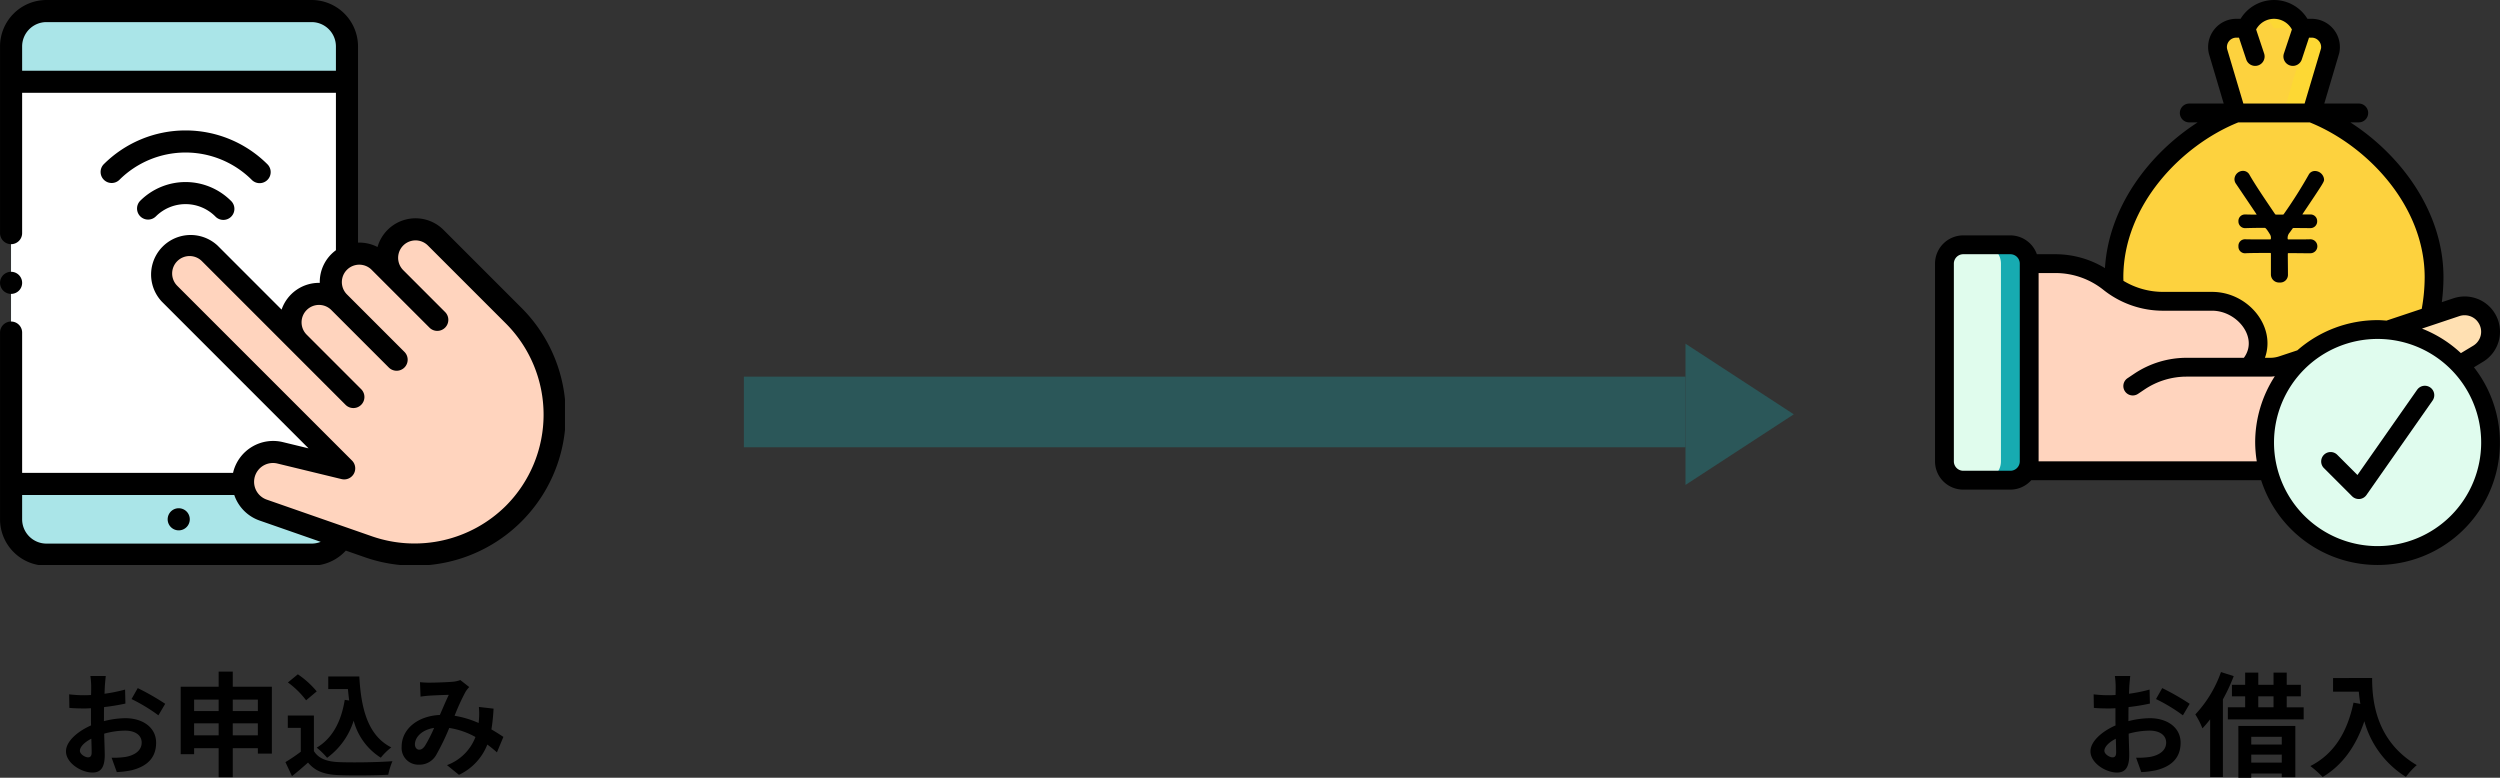
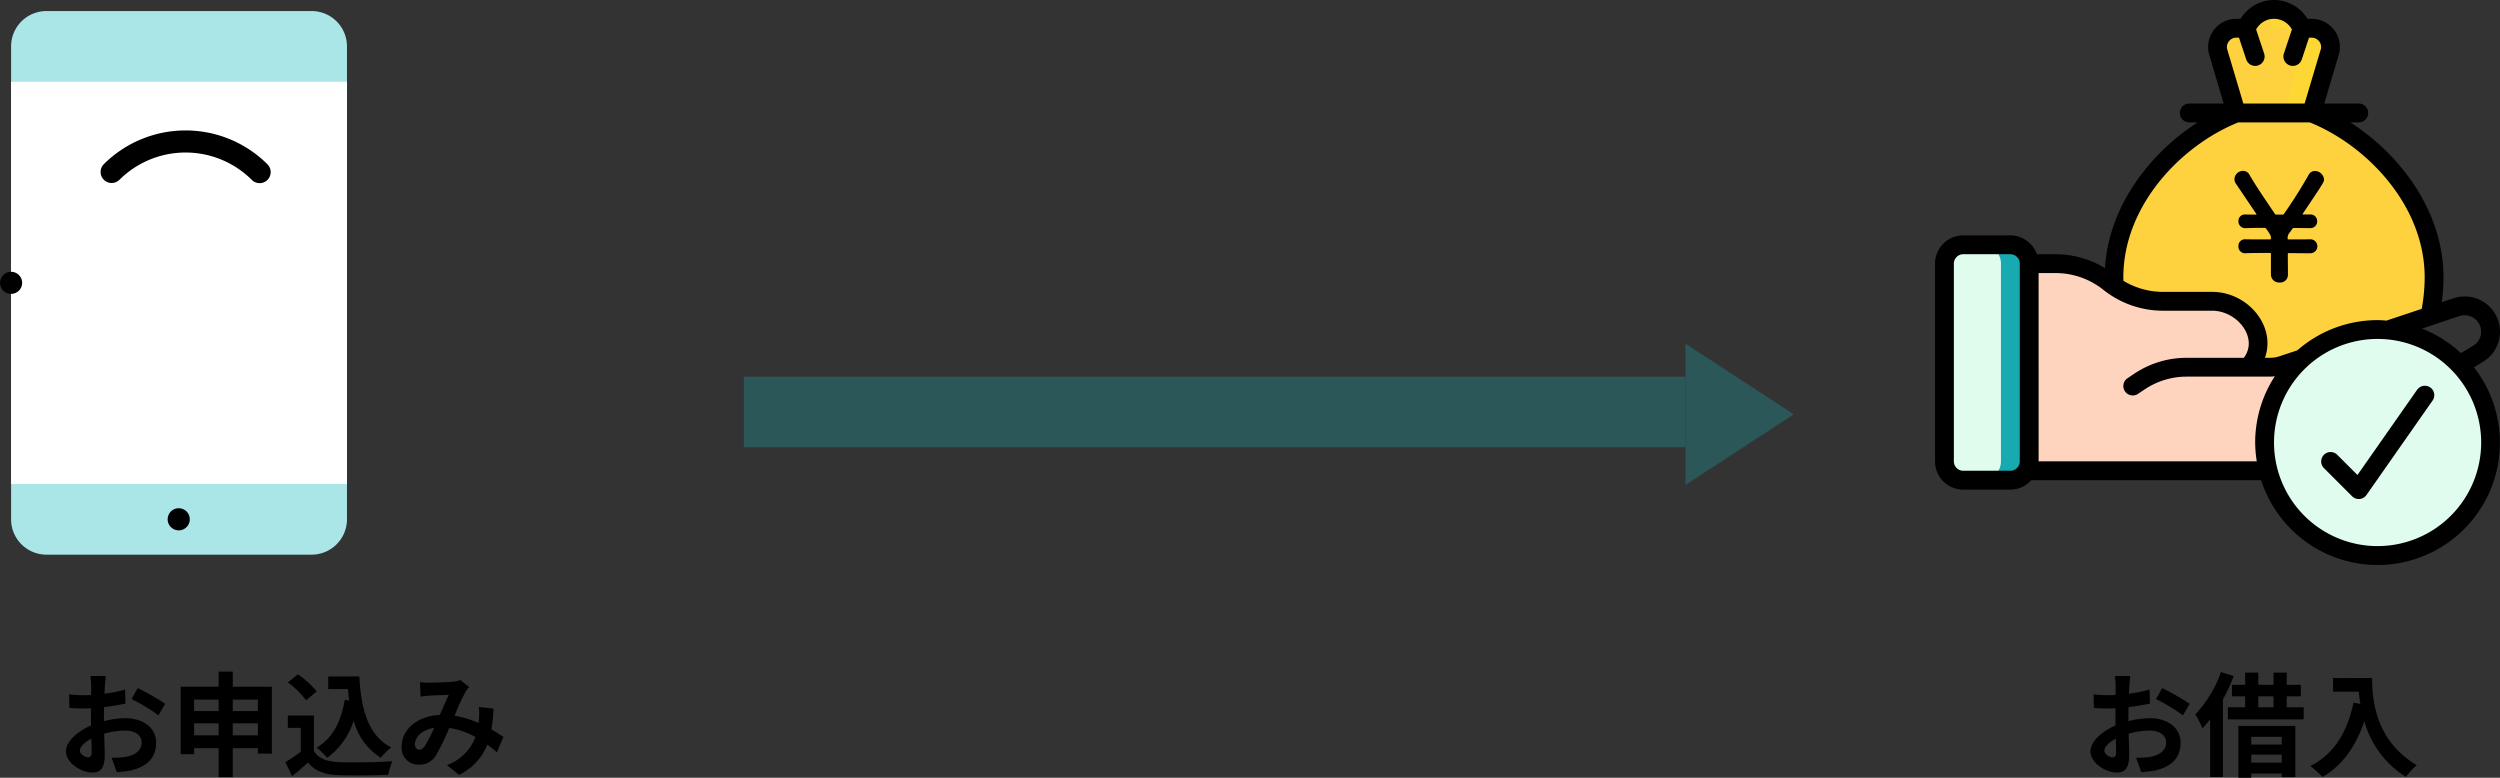
<svg xmlns="http://www.w3.org/2000/svg" width="531" height="165.184" viewBox="0 0 531 165.184">
  <rect x="0" y="0" width="531" height="165.184" fill="#333333" stroke="none" />
  <defs>
    <clipPath id="7glsmr429a">
      <path data-name="長方形 1427" transform="translate(271 2004)" style="fill:#ccc" d="M0 0h120v120H0z" />
    </clipPath>
    <clipPath id="sswg9mazbb">
      <path data-name="長方形 1428" style="fill:#ccc" d="M0 0h120v120H0z" />
    </clipPath>
  </defs>
  <g data-name="グループ 3179" style="opacity:.3">
    <path data-name="長方形 1430" transform="translate(158 80)" style="fill:#17abb1" d="M0 0h200v15H0z" />
    <path data-name="多角形 128" d="m15 0 15 23H0z" transform="rotate(90 154 227)" style="fill:#17abb1" />
  </g>
  <g data-name="マスクグループ 155" transform="translate(-271 -2004)" style="clip-path:url(#7glsmr429a)">
    <path data-name="パス 4218" d="M66.176 2.344H9.853a7.51 7.51 0 0 0-7.51 7.51v100.441a7.51 7.51 0 0 0 7.51 7.51h56.323a7.51 7.51 0 0 0 7.51-7.51V9.853a7.51 7.51 0 0 0-7.51-7.509zm0 0" transform="translate(271.011 2004.003)" style="fill:#aae5e8" />
    <path data-name="パス 4219" d="M2.344 17.344h71.342v85.422H2.344zm0 0" transform="translate(271.011 2004.022)" style="fill:#fff" />
-     <path data-name="パス 4220" d="M83.936 50.421a6.048 6.048 0 0 0 0 8.554l-3.4-3.4a6.049 6.049 0 0 0-8.554 8.555 6.049 6.049 0 0 0-8.555 8.554l-18.9-18.9a6.048 6.048 0 1 0-8.554 8.554l16.136 16.136 20.943 20.943-13.628-3.307a6.349 6.349 0 0 0-3.588 12.165l22.406 7.812a29.733 29.733 0 0 0 30.813-49.1L92.489 50.421a6.048 6.048 0 0 0-8.553 0zm0 0" transform="translate(271.052 2004.063)" style="fill:#ffd4be" />
    <path data-name="パス 4221" d="M308.961 2111.951a2.349 2.349 0 1 0 1.661.688 2.365 2.365 0 0 0-1.661-.688zm0 0" />
-     <path data-name="パス 4222" d="m381.767 2069.39-16.565-16.565a8.4 8.4 0 0 0-14.016 3.641 8.406 8.406 0 0 0-4.143-.933v-41.677a9.867 9.867 0 0 0-9.856-9.856h-56.323a9.867 9.867 0 0 0-9.856 9.856v39.661a2.346 2.346 0 1 0 4.693 0v-29.8h66.649v33.43a8.347 8.347 0 0 0-3.43 6.935 8.386 8.386 0 0 0-8.11 5.68l-13.575-13.58a8.4 8.4 0 0 0-11.873 11.873l31.172 31.173-5.5-1.336a8.748 8.748 0 0 0-10.45 6.2 8.837 8.837 0 0 0-.084.349h-44.798v-29.8a2.347 2.347 0 0 0-4.694 0v39.659a9.867 9.867 0 0 0 9.856 9.856h56.322a9.844 9.844 0 0 0 7.27-3.207l4.065 1.418a32.08 32.08 0 0 0 33.246-52.977zm-106.065-50.371v-5.163a5.168 5.168 0 0 1 5.162-5.162h56.322a5.168 5.168 0 0 1 5.163 5.163v5.163zm61.484 100.442h-56.322a5.168 5.168 0 0 1-5.162-5.161v-5.163h45.056a8.709 8.709 0 0 0 5.358 5.419l13 4.532a5.166 5.166 0 0 1-1.93.373zm41.262-8.022a27.538 27.538 0 0 1-28.381 6.495l-22.405-7.812a4 4 0 0 1 1.332-7.78 3.951 3.951 0 0 1 .93.112l13.628 3.307a2.347 2.347 0 0 0 2.213-3.94l-37.085-37.084a3.703 3.703 0 1 1 5.236-5.237l18.9 18.9 11.625 11.627a2.347 2.347 0 0 0 3.318-3.318l-11.621-11.624a3.702 3.702 0 0 1 5.236-5.235l12.225 12.227a2.347 2.347 0 0 0 3.319-3.319l-12.227-12.226a3.701 3.701 0 0 1 5.236-5.232l3.4 3.4 8.937 8.936a2.347 2.347 0 0 0 3.318-3.318l-8.934-8.939a3.701 3.701 0 1 1 5.234-5.235l16.566 16.565a27.416 27.416 0 0 1 0 38.729zm0 0" />
    <path data-name="パス 4223" d="M326.147 2042.902a2.347 2.347 0 0 0 1.659-4.006 24.623 24.623 0 0 0-34.782 0 2.347 2.347 0 0 0 3.319 3.318 19.924 19.924 0 0 1 28.144 0 2.339 2.339 0 0 0 1.66.688zm0 0" />
-     <path data-name="パス 4224" d="M300.78 2046.65a2.347 2.347 0 0 0 3.319 3.319 8.94 8.94 0 0 1 12.631 0 2.347 2.347 0 1 0 3.316-3.319 13.642 13.642 0 0 0-19.266 0zm0 0" />
    <path data-name="パス 4225" d="M273.356 2066.424a2.347 2.347 0 1 0-2.348-2.35 2.349 2.349 0 0 0 2.348 2.35zm0 0" />
  </g>
  <g data-name="マスクグループ 156" transform="translate(411)" style="clip-path:url(#sswg9mazbb)">
    <g data-name="058---Give-Good-Loan" transform="translate(0 .001)">
      <rect width="17.999" height="49.997" rx="3.333" transform="translate(2 51.991)" style="fill:#e0fced" />
      <path d="M14.333 43.331h-6a4 4 0 0 1 4 4v42a4 4 0 0 1-4 4h6a4 4 0 0 0 4-4v-42a4 4 0 0 0-4-4z" transform="translate(1.667 8.66)" style="fill:#17abb1" />
-       <path data-name="Shape" d="m99.321 64.309-3.92 2.36a24 24 0 0 0-15.239-7.4l8.96-2.98 5.62-1.88a5.51 5.51 0 0 1 6.12 1.92v.02a5.46 5.46 0 0 1-1.54 7.96z" transform="translate(16.032 10.821)" style="fill:#ffe0b2" />
      <path data-name="Shape" d="M98.72 56.35v-.02a5.51 5.51 0 0 0-6.12-1.92l-1.5.5a5.487 5.487 0 0 1 1.616 1.42v.02a5.46 5.46 0 0 1-1.54 7.96l-.314.188a24.151 24.151 0 0 1 2.4 2.172l3.92-2.36a5.46 5.46 0 0 0 1.534-7.96z" transform="translate(18.173 10.821)" style="fill:none" />
      <path data-name="Shape" d="M67.423 90.662H16.666v-44h5.6A19.743 19.743 0 0 1 34.7 51.424a18.255 18.255 0 0 0 10.359 3.24h10.465c7.664 0 12.937 8.722 7.66 14 7.08 0 5.076.3 11.339-1.78a24.035 24.035 0 0 0-7.1 23.778z" transform="translate(3.333 9.327)" style="fill:#ffd4be" />
      <path data-name="Shape" d="M99.661 54.9a39.654 39.654 0 0 1-.84 8.22l-8.96 2.98a23.931 23.931 0 0 0-18.319 6.1l-.02.02C65.063 74.358 67.063 74 60.184 74c5.2-5.2.112-14-7.66-14h-10.46A18.255 18.255 0 0 1 31.7 56.757c-.02-.62-.04-1.24-.04-1.86 0-16.059 12.879-29.758 26-34.9h16C86.782 25.139 99.661 38.838 99.661 54.9z" transform="translate(6.333 3.994)" style="fill:#fdd23e" />
      <path data-name="Shape" d="M68.91 20h-6c13.119 5.14 26 18.839 26 34.9a39.653 39.653 0 0 1-.84 8.22l-8.96 2.98a23.931 23.931 0 0 0-18.32 6.1c-.04.04-4.29 1.488-5.244 1.662-.042.044-.072.094-.116.138 6.9 0 4.966.334 11.339-1.78a23.745 23.745 0 0 1 18.34-6.12l8.96-2.98a39.65 39.65 0 0 0 .84-8.22c0-16.059-12.879-29.758-26-34.9z" transform="translate(11.086 3.994)" style="fill:none" />
      <path data-name="Shape" d="m70 23.665 3.9-13.131A4 4 0 0 0 70 5.666h-2a7.4 7.4 0 0 0-6-4 7.4 7.4 0 0 0-6 4h-2a4 4 0 0 0-3.906 4.868L54 23.665z" transform="translate(9.999 .327)" style="fill:#fdd23e" />
      <path data-name="Shape" d="M68.5 5.666h-2a7.4 7.4 0 0 0-6-4 5.8 5.8 0 0 0-3 .858 8.733 8.733 0 0 1 3 3.142h2a4 4 0 0 1 3.9 4.868l-3.9 13.131h6l3.9-13.131a4 4 0 0 0-3.9-4.868z" transform="translate(11.499 .327)" style="fill:#fdd834" />
      <path data-name="Shape" d="M106.328 82.329a24 24 0 0 1-47.238 6 23.716 23.716 0 0 1-.76-6 24.023 24.023 0 0 1 7.86-17.779l.02-.02a23.889 23.889 0 0 1 16.119-6.2c.74 0 1.48.04 2.2.1a23.977 23.977 0 0 1 21.799 23.899z" transform="translate(11.666 11.66)" style="fill:#e0fcee" />
      <path data-name="Shape" d="M96.27 65.83a24 24 0 0 0-15.239-7.4c-.72-.06-1.46-.1-2.2-.1a24.483 24.483 0 0 0-3.012.2 23.975 23.975 0 0 1 .012 47.6 24 24 0 0 0 20.439-40.3z" transform="translate(15.164 11.66)" style="fill:none" />
      <g data-name="グループ 3176">
        <path data-name="Shape" d="M116.394 76.844a7.46 7.46 0 0 0 2.242-10.687 1.8 1.8 0 0 0-.138-.2 7.51 7.51 0 0 0-8.35-2.612l-2.506.834a42.45 42.45 0 0 0 .352-5.288c0-13.933-9.09-26.021-19.779-32.9H90a2 2 0 1 0 0-4h-7.32l3.17-10.696a6 6 0 0 0-5.85-7.3h-.9a8.308 8.308 0 0 0-14.2 0H64a5.966 5.966 0 0 0-4.68 2.248 6.026 6.026 0 0 0-1.14 5.2l3.135 10.552H54a2 2 0 1 0 0 4h1.78C45.592 32.548 36.894 43.84 36.094 56.947A20.309 20.309 0 0 0 25.6 53.995h-3.969a6 6 0 0 0-5.631-4H6a6 6 0 0 0-6 6v42a6 6 0 0 0 6 6h10a5.97 5.97 0 0 0 4.44-2h48.828a25.985 25.985 0 1 0 45.2-23.985zm-5-9.715a3.518 3.518 0 0 1 3.8 1.1 1.5 1.5 0 0 0 .1.144 3.46 3.46 0 0 1-.972 5.048l-2.628 1.582a26.029 26.029 0 0 0-8.266-5.21l2.36-.786.068-.022zM62.045 10.425A2 2 0 0 1 64 7.995h.558l1.542 4.63a2.002 2.002 0 0 0 3.8-1.264l-1.7-5.1a4.32 4.32 0 0 1 7.6 0l-1.7 5.1a2.002 2.002 0 1 0 3.8 1.264l1.536-4.63H80a1.988 1.988 0 0 1 1.56.75 1.948 1.948 0 0 1 .426 1.546L78.5 21.995H65.489zm2.362 15.57H79.6C91.773 30.909 104 43.7 104 58.895a37.83 37.83 0 0 1-.624 6.7l-7.488 2.5c-.626-.046-1.25-.1-1.888-.1a25.857 25.857 0 0 0-17.043 6.414l-3.84 1.274a5.923 5.923 0 0 1-1.9.312h-1.143c2.42-6.72-3.638-14-11.213-14H48.4a16.293 16.293 0 0 1-8.386-2.35c0-.25-.016-.5-.016-.75.002-15.2 12.225-27.989 24.409-32.9zM16 99.989H6a2 2 0 0 1-2-2V55.995a2 2 0 0 1 2-2h10a2 2 0 0 1 2 2v42a2 2 0 0 1-2 1.994zm6-2V57.995h3.6a16.307 16.307 0 0 1 10.15 3.558 20.321 20.321 0 0 0 12.65 4.442h10.459c5.31 0 9.907 5.744 6.74 10H53.437a20.025 20.025 0 0 0-11.093 3.36l-1.462.98a2 2 0 1 0 2.232 3.32l1.448-.972a16.045 16.045 0 0 1 8.876-2.688h17.778c.322 0 .636-.048.954-.078A25.817 25.817 0 0 0 68 93.989a26.112 26.112 0 0 0 .34 4zm72 18a22 22 0 1 1 22-22 22 22 0 0 1-22 21.999z" />
        <path data-name="Shape" d="m102.357 82.844-12.634 18.045-4.314-4.314a2 2 0 0 0-2.828 2.828l6 6a2 2 0 0 0 1.414.586 1.683 1.683 0 0 0 .174 0 2 2 0 0 0 1.464-.846l14-20a2 2 0 1 0-3.276-2.29z" />
      </g>
    </g>
    <path data-name="パス 4226" d="M79.669 53.789a1.483 1.483 0 1 0 0-2.964h-.031c-.967.031-2.652.031-4.524.031-.156 0-.187-.031-.218-.156a1.725 1.725 0 0 1 .437-1.31l.562-.78c.125-.187.094-.156.343-.187l3.4.031h.031a1.431 1.431 0 0 0 1.5-1.466 1.408 1.408 0 0 0-1.5-1.435h-1.468c-.125 0-.156 0-.156-.031s.031-.062.062-.125c4.524-6.739 4.524-6.77 4.524-7.3a1.97 1.97 0 0 0-1.964-1.777 1.477 1.477 0 0 0-1.31.811 98.006 98.006 0 0 1-5.273 8.33c-.094.125-.094.094-.25.125h-1.31c-.187-.031-.218 0-.312-.125-2.09-3.089-4.15-6.115-5.4-8.3a1.56 1.56 0 0 0-1.401-.872 1.841 1.841 0 0 0-1.81 1.747 1.7 1.7 0 0 0 .343 1.03c4.368 6.458 4.368 6.49 4.368 6.49s0 .031-.25.031c-.9 0-1.654-.031-2.153-.031h-.062a1.365 1.365 0 0 0-1.404 1.433 1.418 1.418 0 0 0 1.529 1.466c1.061-.031 2.465-.062 4.025-.062.156 0 .343.062 1.154 1.4a1.393 1.393 0 0 1 .187.874c-.031.156-.031.187-.218.187-2.215 0-4.243 0-5.21-.031h-.063a1.373 1.373 0 0 0-1.4 1.466 1.394 1.394 0 0 0 1.529 1.5c1.31-.062 3.182-.062 5.21-.062.125 0 .156.062.156.187v4.375a1.717 1.717 0 0 0 1.841 1.716 1.629 1.629 0 0 0 1.778-1.622c0-1.4-.031-3-.031-4.462 0-.094.031-.156.156-.156 1.622 0 3.182.031 4.555.031z" />
  </g>
  <path data-name="パス 6692" d="M448.7 160.864c-.624 0-1.728-.672-1.728-1.392 0-.84.96-1.824 2.424-2.568.048 1.248.072 2.328.072 2.928-.004.816-.34 1.032-.768 1.032zm3.38-8.544c0-.7 0-1.416.024-2.136a45.9 45.9 0 0 0 4.536-.744l-.072-2.976a32.548 32.548 0 0 1-4.368.888c.024-.6.048-1.176.072-1.7.048-.6.144-1.632.192-2.064H449.2a18.867 18.867 0 0 1 .168 2.088c0 .408 0 1.1-.024 1.944-.48.024-.936.048-1.368.048a26.038 26.038 0 0 1-3.288-.192l.048 2.88c1.032.1 2.232.12 3.312.12.384 0 .816-.024 1.272-.048v1.992c0 .552 0 1.1.024 1.656-2.9 1.272-5.328 3.408-5.328 5.5 0 2.52 3.288 4.512 5.616 4.512 1.536 0 2.616-.768 2.616-3.72 0-.816-.072-2.64-.12-4.536a16.872 16.872 0 0 1 4.464-.648c2.064 0 3.5.936 3.5 2.544 0 1.728-1.536 2.712-3.456 3.048a18.169 18.169 0 0 1-2.928.168l1.1 3.048a19.364 19.364 0 0 0 3.12-.384c3.768-.936 5.232-3.048 5.232-5.856 0-3.264-2.88-5.208-6.528-5.208a19.345 19.345 0 0 0-4.56.624zm5.856-3.84a36.1 36.1 0 0 1 5.712 3.456l1.44-2.448a52.5 52.5 0 0 0-5.832-3.336zm13.8-5.736a25.507 25.507 0 0 1-5.448 9 18.079 18.079 0 0 1 1.512 2.956 22.054 22.054 0 0 0 1.632-1.92v12.26h2.712v-16.488a38.251 38.251 0 0 0 2.3-4.944zm12.912 13.756v1.632h-6.48V156.5zm-6.48 5.472v-1.7h6.48v1.7zm-2.736 3.216h2.736v-.888h6.48v.768h2.88v-10.876h-12.1zm4.224-17.288h3.244v2.328h-3.24zm6.044 2.332V147.9h3v-2.444h-3v-2.592h-2.8v2.592h-3.24v-2.592h-2.788v2.592h-2.808v2.444h2.808v2.328H473.2v2.572h16.1v-2.568zm9.84-6.216v2.9h5.472c.072.816.168 1.68.336 2.592l-1.464-.264c-1.32 6.312-4.176 10.944-9.168 13.464a22.8 22.8 0 0 1 2.616 2.328c4.176-2.5 7.056-6.48 8.856-11.856a20.279 20.279 0 0 0 8.832 11.832 15.365 15.365 0 0 1 2.3-2.5c-8.832-5.208-9.48-13.968-9.48-18.5z" />
  <path data-name="パス 6691" d="M18.7 160.864c-.624 0-1.728-.672-1.728-1.392 0-.84.96-1.824 2.424-2.568.048 1.248.072 2.328.072 2.928-.004.816-.34 1.032-.768 1.032zm3.38-8.544c0-.7 0-1.416.024-2.136a45.9 45.9 0 0 0 4.536-.744l-.072-2.976a32.548 32.548 0 0 1-4.368.888c.024-.6.048-1.176.072-1.7.048-.6.144-1.632.192-2.064H19.2a18.867 18.867 0 0 1 .168 2.088c0 .408 0 1.1-.024 1.944-.48.024-.936.048-1.368.048a26.038 26.038 0 0 1-3.288-.192l.048 2.88c1.032.1 2.232.12 3.312.12.384 0 .816-.024 1.272-.048v1.992c0 .552 0 1.1.024 1.656-2.9 1.272-5.328 3.408-5.328 5.5 0 2.52 3.288 4.512 5.616 4.512 1.536 0 2.616-.768 2.616-3.72 0-.816-.072-2.64-.12-4.536a16.872 16.872 0 0 1 4.464-.648c2.064 0 3.5.936 3.5 2.544 0 1.728-1.536 2.712-3.456 3.048a18.169 18.169 0 0 1-2.928.168l1.1 3.048a19.364 19.364 0 0 0 3.12-.384c3.768-.936 5.232-3.048 5.232-5.856 0-3.264-2.88-5.208-6.528-5.208a19.345 19.345 0 0 0-4.56.624zm5.856-3.84a36.1 36.1 0 0 1 5.712 3.456l1.44-2.448a52.5 52.5 0 0 0-5.832-3.336zm21.5 7.7v-2.54h5.328v2.544zm-8.208 0v-2.54h5.212v2.544zm5.212-7.58v2.424h-5.208V148.6zm8.328 0v2.424H49.44V148.6zm-5.328-2.736v-3.216h-3v3.216h-8.064v14.328h2.856v-1.272h5.208v6.144h3v-6.144h5.328v1.152h2.976v-14.208zm23.784 2.784c-.744 4.584-2.592 8.16-5.952 10.152a15.753 15.753 0 0 1 2.208 2.16 15.411 15.411 0 0 0 5.64-7.9 13.253 13.253 0 0 0 5.76 7.872 12.789 12.789 0 0 1 2.232-2.184c-4.992-2.5-6.432-8.28-6.792-15.072h-6.6v2.688h4.18c.072.816.168 1.632.264 2.424zm-5.952-1.8a19.218 19.218 0 0 0-4.008-3.624l-2.112 1.728a18.162 18.162 0 0 1 3.864 3.792zm-.6 5.136h-5.544v2.616h2.76v5.064a34.048 34.048 0 0 1-3.264 2.208l1.392 2.976c1.3-1.008 2.352-1.944 3.408-2.88 1.56 1.872 3.528 2.544 6.48 2.664 2.856.12 7.68.072 10.56-.072a14.948 14.948 0 0 1 .888-2.88c-3.192.24-8.592.312-11.4.192-2.5-.1-4.3-.744-5.28-2.352zm23.592 6.432c-.432.6-.768.816-1.248.816s-.888-.456-.888-1.128c0-1.488 1.44-3.1 4.08-3.5a30.74 30.74 0 0 1-1.944 3.812zm16.656-1.9c-.7-.456-1.56-1.032-2.544-1.584a39.107 39.107 0 0 0 .456-4.416l-3.12-.36a15.413 15.413 0 0 1 .024 2.592c-.024.264-.048.528-.072.816a20.829 20.829 0 0 0-5.112-1.536 45.993 45.993 0 0 1 2.328-5.088 5.563 5.563 0 0 1 .792-1.008l-1.9-1.488a5.891 5.891 0 0 1-1.608.36c-1.1.1-3.648.192-4.992.192a19.232 19.232 0 0 1-1.968-.1l.12 3.072c.6-.1 1.44-.192 1.944-.216 1.08-.072 3.12-.144 4.056-.168-.552 1.128-1.224 2.736-1.9 4.272-4.776.216-8.112 3.048-8.112 6.72a3.543 3.543 0 0 0 3.648 3.84 4.062 4.062 0 0 0 3.7-2.088 49.419 49.419 0 0 0 2.76-5.712 16.659 16.659 0 0 1 5.568 1.92 10.249 10.249 0 0 1-6.048 5.976l2.544 2.064a11.905 11.905 0 0 0 6.024-6.432c.72.528 1.416 1.1 2.04 1.656z" />
</svg>